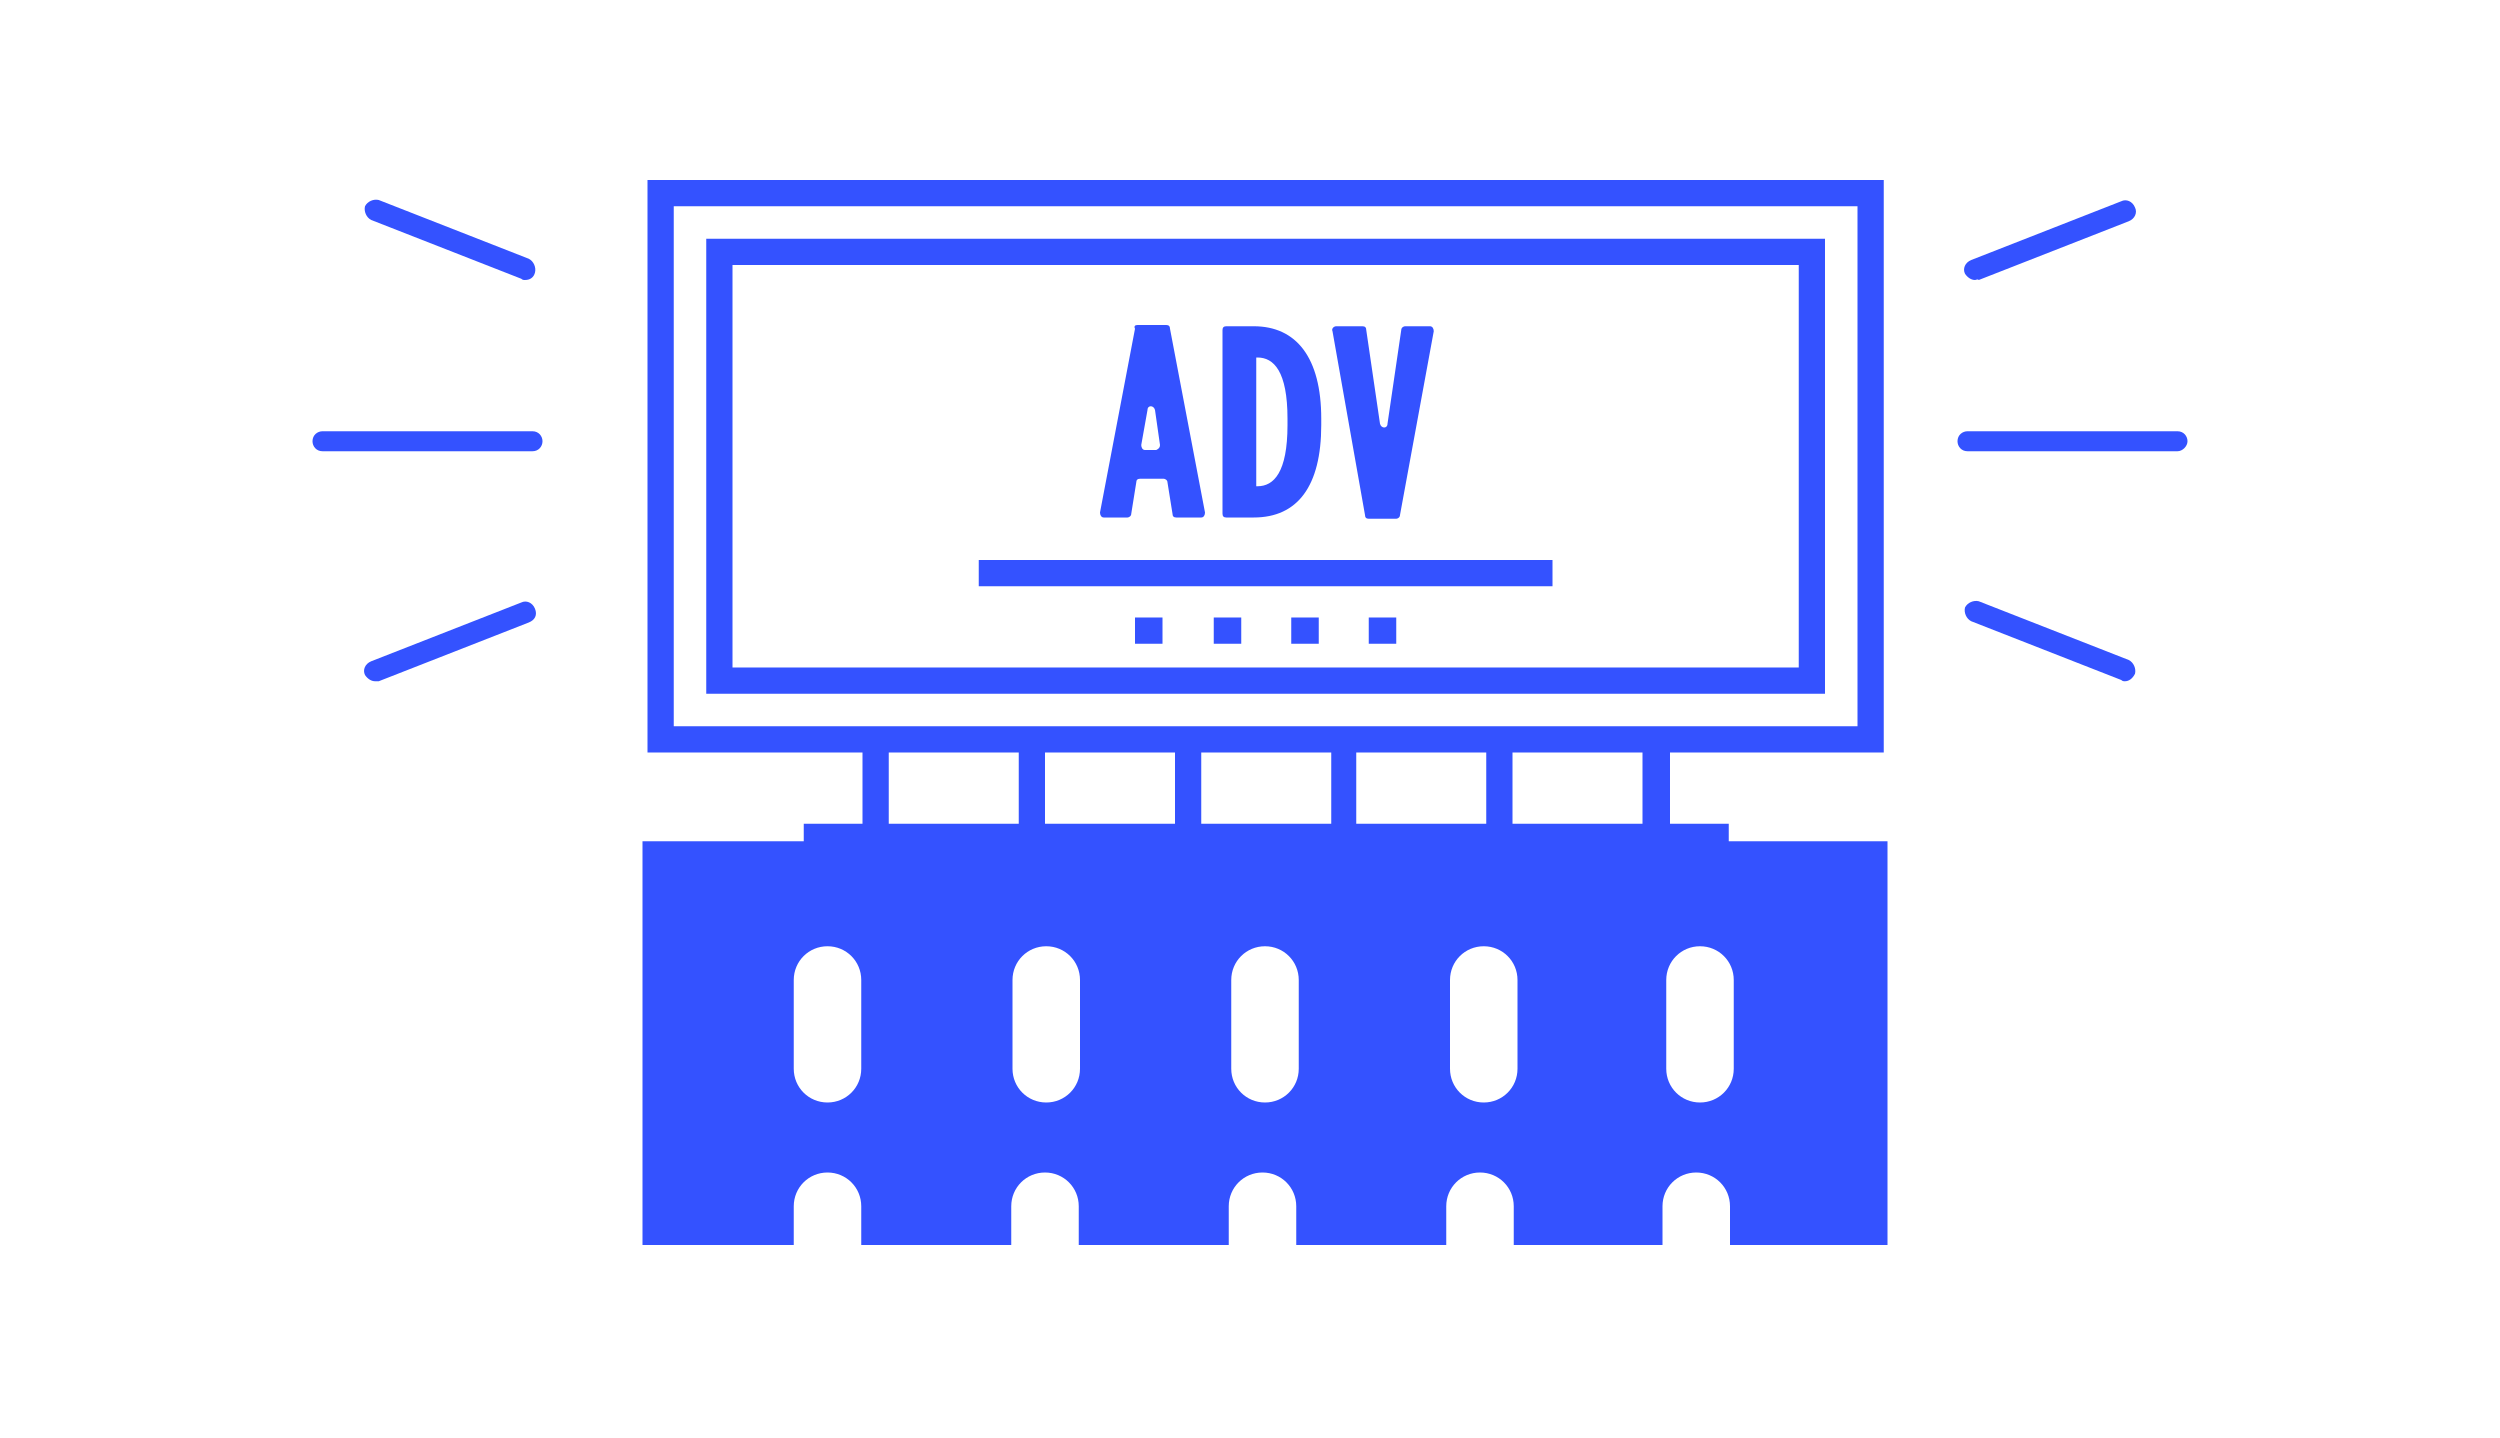
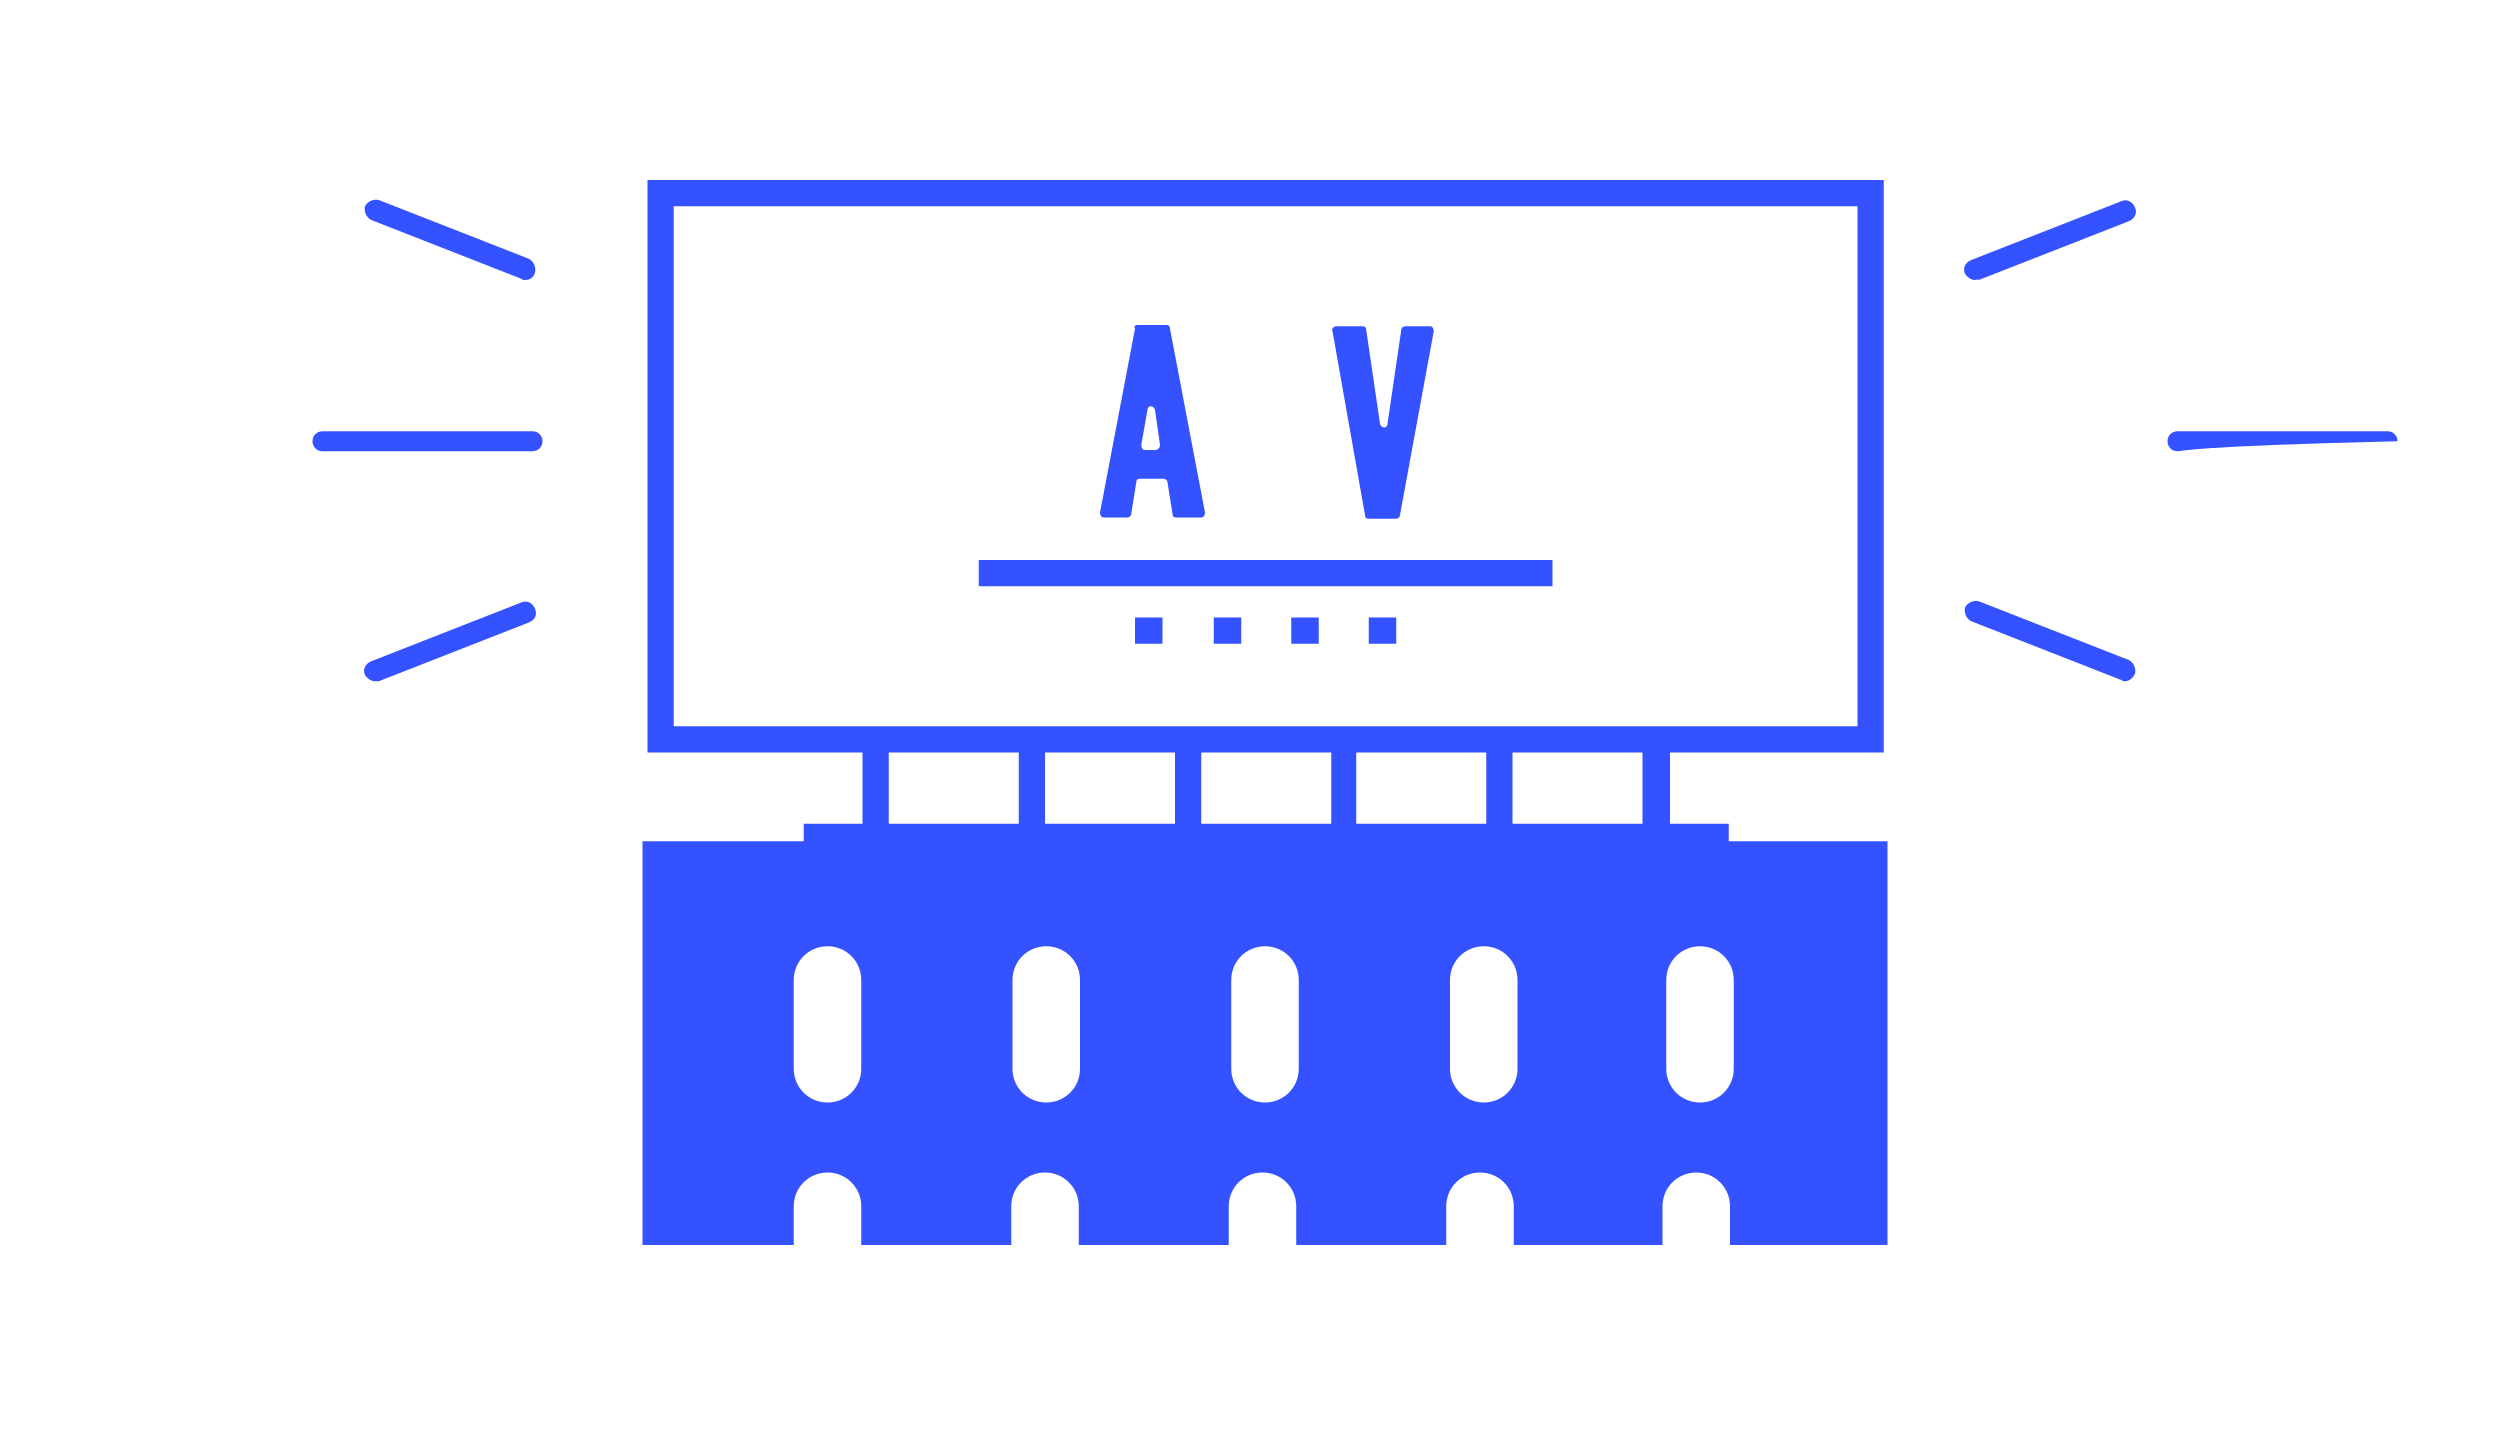
<svg xmlns="http://www.w3.org/2000/svg" version="1.1" x="0px" y="0px" viewBox="0 0 200 115" style="enable-background:new 0 0 200 115;" xml:space="preserve">
  <style type="text/css">
	.st0{fill:#3452FF;}
	.st1{fill:#2C2F33;}
	.st2{fill:#3C92CA;}
	.st3{stroke:#000000;stroke-width:2;stroke-linecap:round;stroke-miterlimit:10;}
	.st4{fill:none;stroke:#3452FF;stroke-width:0.655;stroke-linecap:round;stroke-miterlimit:10;}
</style>
  <g id="Livello_1">
    <g>
-       <path class="st0" d="M56.5,19.1v36.4H146V19.1H56.5z M143.9,53.4H58.6V21.2h85.3V53.4z" />
      <path class="st0" d="M150.7,60.2V14.4H51.8v45.8H69v5.7h-4.7V68h74v-2.1h-4.7v-5.7H150.7z M81.5,65.9H71.1v-5.7h10.4V65.9z     M94,65.9H83.6v-5.7H94V65.9z M106.4,65.9H96.1v-5.7h10.4V65.9z M118.9,65.9h-10.4v-5.7h10.4V65.9z M131.4,65.9H121v-5.7h10.4    V65.9z M53.9,58.1V16.5h94.7v41.6H53.9z" />
      <rect x="78.3" y="44.8" class="st0" width="45.9" height="2.1" />
      <rect x="90.8" y="49.4" class="st0" width="2.2" height="2.1" />
      <rect x="97.1" y="49.4" class="st0" width="2.2" height="2.1" />
      <rect x="103.3" y="49.4" class="st0" width="2.2" height="2.1" />
      <rect x="109.5" y="49.4" class="st0" width="2.2" height="2.1" />
      <path class="st0" d="M51.4,67.3v32.3h12.1v-3.1c0-1.5,1.2-2.7,2.7-2.7c1.5,0,2.7,1.2,2.7,2.7v3.1h12v-3.1c0-1.5,1.2-2.7,2.7-2.7    c1.5,0,2.7,1.2,2.7,2.7v3.1h12v-3.1c0-1.5,1.2-2.7,2.7-2.7c1.5,0,2.7,1.2,2.7,2.7v3.1h12v-3.1c0-1.5,1.2-2.7,2.7-2.7    c1.5,0,2.7,1.2,2.7,2.7v3.1h11.9v-3.1c0-1.5,1.2-2.7,2.7-2.7c1.5,0,2.7,1.2,2.7,2.7v3.1H151V67.3H51.4z M68.9,85.5    c0,1.5-1.2,2.7-2.7,2.7c-1.5,0-2.7-1.2-2.7-2.7v-7.1c0-1.5,1.2-2.7,2.7-2.7c1.5,0,2.7,1.2,2.7,2.7V85.5z M86.4,85.5    c0,1.5-1.2,2.7-2.7,2.7c-1.5,0-2.7-1.2-2.7-2.7v-7.1c0-1.5,1.2-2.7,2.7-2.7c1.5,0,2.7,1.2,2.7,2.7V85.5z M103.9,85.5    c0,1.5-1.2,2.7-2.7,2.7c-1.5,0-2.7-1.2-2.7-2.7v-7.1c0-1.5,1.2-2.7,2.7-2.7c1.5,0,2.7,1.2,2.7,2.7V85.5z M121.4,85.5    c0,1.5-1.2,2.7-2.7,2.7c-1.5,0-2.7-1.2-2.7-2.7v-7.1c0-1.5,1.2-2.7,2.7-2.7c1.5,0,2.7,1.2,2.7,2.7V85.5z M138.7,85.5    c0,1.5-1.2,2.7-2.7,2.7c-1.5,0-2.7-1.2-2.7-2.7v-7.1c0-1.5,1.2-2.7,2.7-2.7c1.5,0,2.7,1.2,2.7,2.7V85.5z" />
      <g>
        <path class="st0" d="M42.6,36.1H25.8c-0.5,0-0.8-0.4-0.8-0.8c0-0.5,0.4-0.8,0.8-0.8h16.8c0.5,0,0.8,0.4,0.8,0.8     C43.4,35.7,43.1,36.1,42.6,36.1z" />
      </g>
      <g>
        <line class="st0" x1="30" y1="16.8" x2="42" y2="21.5" />
        <path class="st0" d="M42,22.4c-0.1,0-0.2,0-0.3-0.1l-12-4.7c-0.4-0.2-0.6-0.7-0.5-1.1c0.2-0.4,0.7-0.6,1.1-0.5l12,4.7     c0.4,0.2,0.6,0.7,0.5,1.1C42.7,22.2,42.4,22.4,42,22.4z" />
      </g>
      <g>
        <line class="st0" x1="42" y1="48.9" x2="30" y2="53.7" />
        <path class="st0" d="M30,54.5c-0.3,0-0.6-0.2-0.8-0.5c-0.2-0.4,0-0.9,0.5-1.1l12-4.7c0.4-0.2,0.9,0,1.1,0.5s0,0.9-0.5,1.1     l-12,4.7C30.2,54.5,30.1,54.5,30,54.5z" />
      </g>
      <g>
-         <path class="st0" d="M174.2,36.1h-16.8c-0.5,0-0.8-0.4-0.8-0.8c0-0.5,0.4-0.8,0.8-0.8h16.8c0.5,0,0.8,0.4,0.8,0.8     C175,35.7,174.6,36.1,174.2,36.1z" />
+         <path class="st0" d="M174.2,36.1c-0.5,0-0.8-0.4-0.8-0.8c0-0.5,0.4-0.8,0.8-0.8h16.8c0.5,0,0.8,0.4,0.8,0.8     C175,35.7,174.6,36.1,174.2,36.1z" />
      </g>
      <g>
        <line class="st0" x1="170" y1="53.7" x2="158" y2="48.9" />
        <path class="st0" d="M170,54.5c-0.1,0-0.2,0-0.3-0.1l-12-4.7c-0.4-0.2-0.6-0.7-0.5-1.1c0.2-0.4,0.7-0.6,1.1-0.5l12,4.7     c0.4,0.2,0.6,0.7,0.5,1.1C170.6,54.3,170.3,54.5,170,54.5z" />
      </g>
      <g>
-         <line class="st0" x1="158" y1="21.5" x2="170" y2="16.8" />
        <path class="st0" d="M158,22.4c-0.3,0-0.6-0.2-0.8-0.5c-0.2-0.4,0-0.9,0.5-1.1l12-4.7c0.4-0.2,0.9,0,1.1,0.5     c0.2,0.4,0,0.9-0.5,1.1l-12,4.7C158.2,22.3,158.1,22.4,158,22.4z" />
      </g>
      <g>
        <path class="st0" d="M91,26h2.3c0.2,0,0.3,0.1,0.3,0.3L96.4,41c0,0.2-0.1,0.4-0.3,0.4h-2c-0.2,0-0.3-0.1-0.3-0.3l-0.4-2.5     c0-0.2-0.2-0.3-0.3-0.3h-1.9c-0.2,0-0.3,0.1-0.3,0.3l-0.4,2.5c0,0.2-0.2,0.3-0.3,0.3h-1.9c-0.2,0-0.3-0.2-0.3-0.4l2.8-14.7     C90.7,26.1,90.8,26,91,26z M92.8,35.6l-0.4-2.8c-0.1-0.4-0.6-0.4-0.6,0l-0.5,2.8c0,0.2,0.1,0.4,0.3,0.4h0.9     C92.7,35.9,92.8,35.8,92.8,35.6z" />
-         <path class="st0" d="M97.8,26.4c0-0.2,0.1-0.3,0.3-0.3h2.2c3.4,0,5.4,2.5,5.4,7.4V34c0,4.9-1.9,7.4-5.4,7.4h-2.2     c-0.2,0-0.3-0.1-0.3-0.3V26.4z M100.5,28.5v10.4h0.1c1.3,0,2.4-1.1,2.4-4.9v-0.5c0-3.8-1.1-4.9-2.4-4.9H100.5z" />
        <path class="st0" d="M106.9,26.1h2.1c0.2,0,0.3,0.1,0.3,0.3l1.1,7.5c0.1,0.4,0.6,0.4,0.6,0l1.1-7.5c0-0.2,0.2-0.3,0.3-0.3h2     c0.2,0,0.3,0.2,0.3,0.4L112,41.2c0,0.2-0.2,0.3-0.3,0.3h-2.2c-0.2,0-0.3-0.1-0.3-0.3l-2.6-14.7C106.5,26.3,106.7,26.1,106.9,26.1     z" />
      </g>
    </g>
  </g>
  <g id="Livello_2">
</g>
</svg>